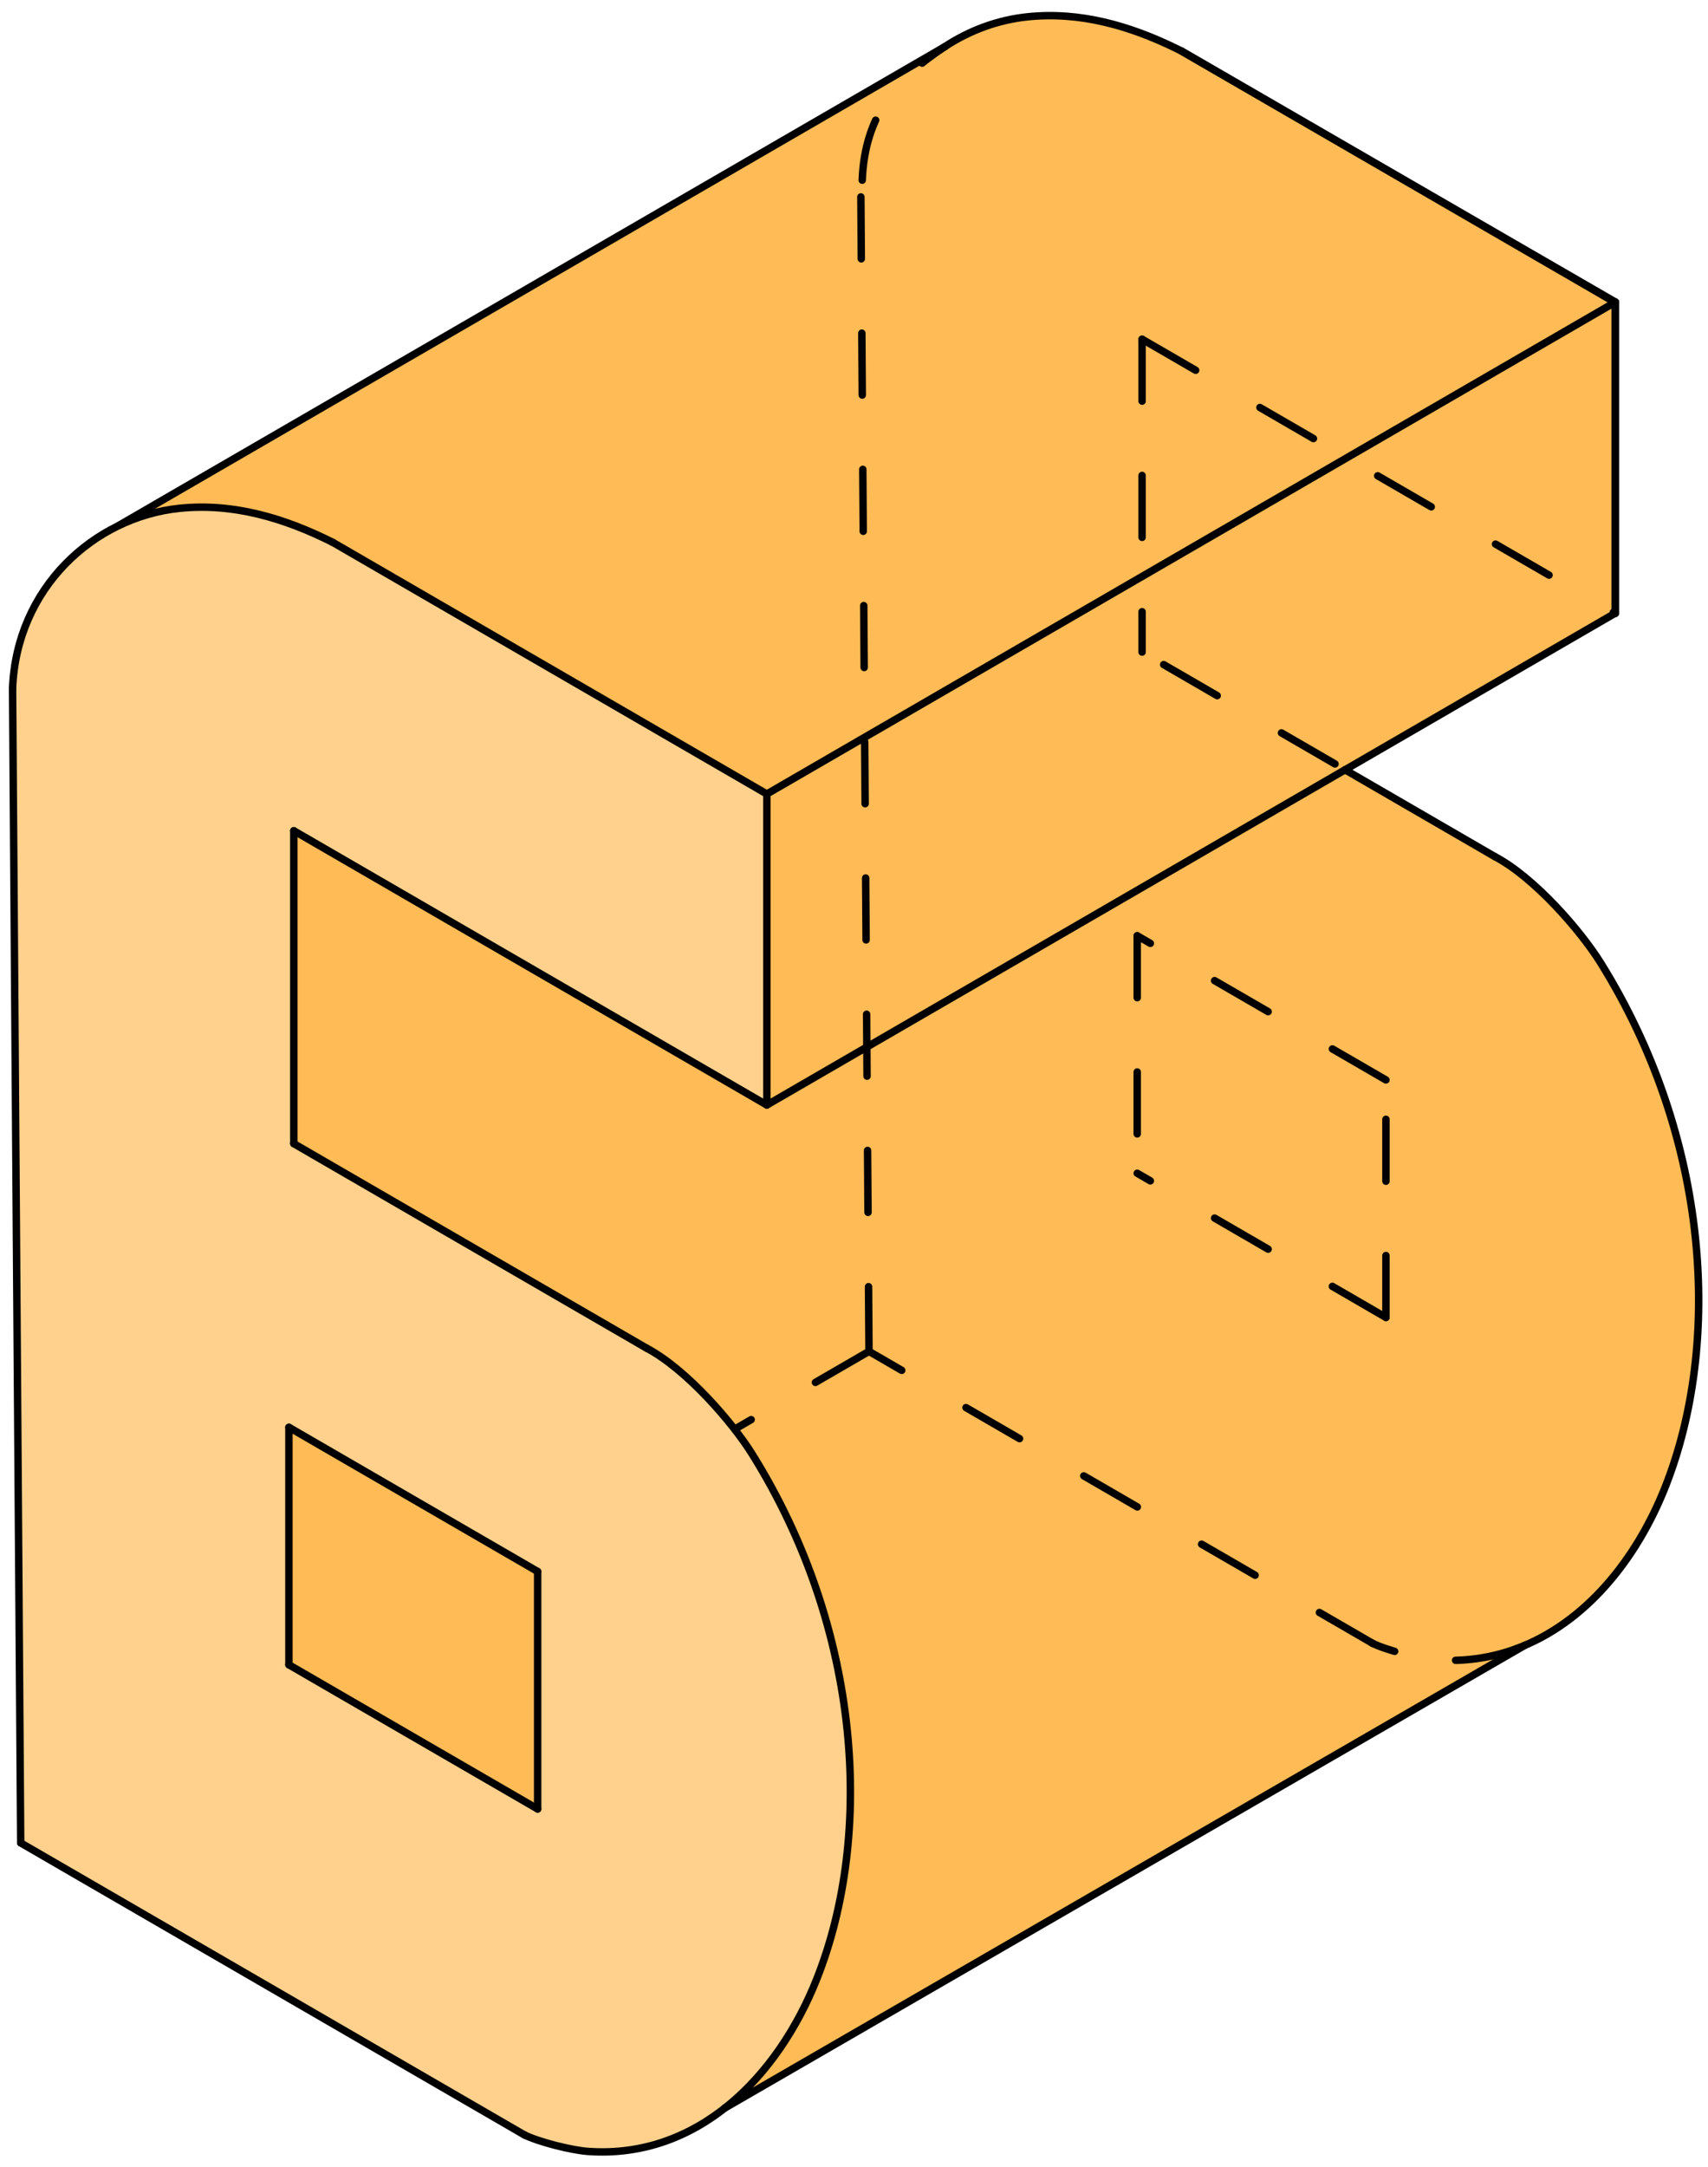
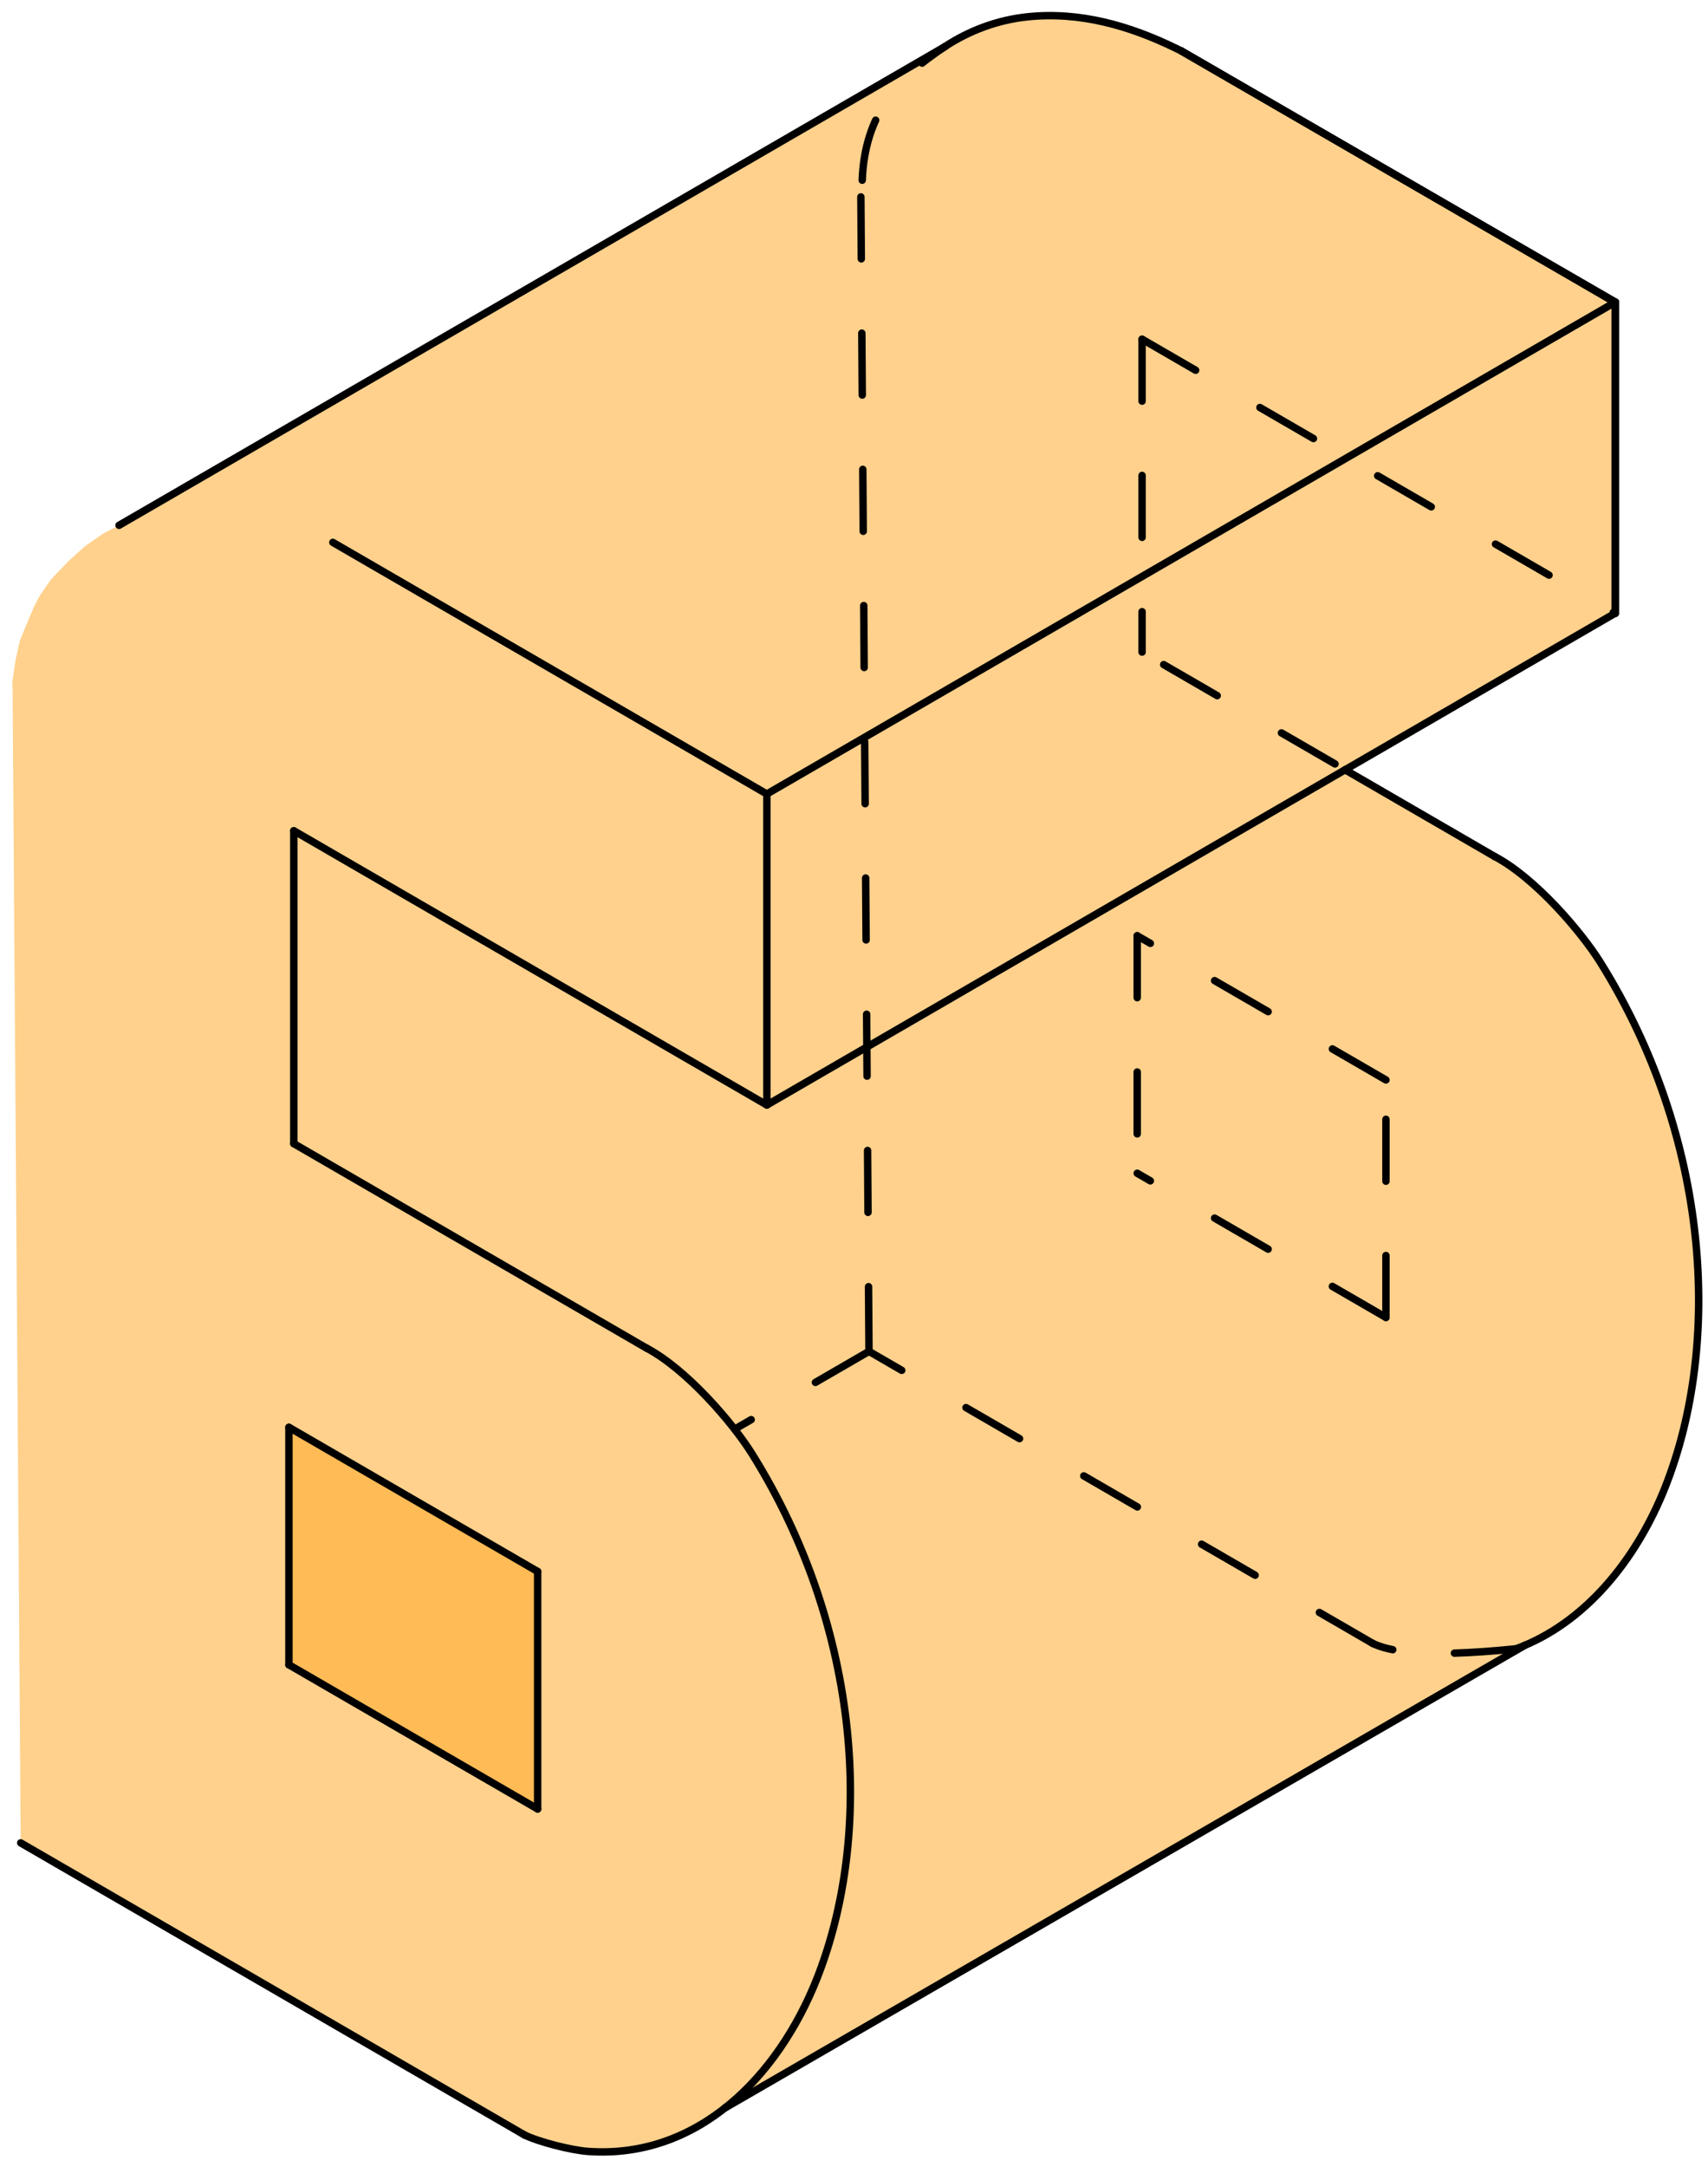
<svg xmlns="http://www.w3.org/2000/svg" width="138" height="175" viewBox="0 0 138 175" fill="none">
  <path d="M1.015 55.593L1.672 148.813L41.652 172.002L42.593 172.52L43.948 172.982L45.666 173.442L47.495 173.725L49.196 173.77L50.617 173.704L51.858 173.463L53.629 172.878L55.153 172.328L56.674 171.563L58.167 170.548L59.005 169.88L59.686 169.582L122.382 133.379L123.21 132.855L124.195 132.387L125.701 131.519L126.805 130.727L127.949 129.879L129.362 128.474L130.291 127.403L131.327 126.065L131.882 125.304L133.227 122.964L134.435 120.446L135.254 118.178L136.116 115.148L136.691 111.975L137.037 109.392L137.25 106.508L137.155 101.984L136.691 97.704L136.304 95.38L135.765 93.206L135.354 91.437L134.778 89.522L133.739 86.636L132.57 83.937L131.968 82.55L131.221 81.102L129.935 78.806L128.319 76.233L127.51 75.204L126.191 73.641L124.999 72.445L123.119 70.738L121.749 69.761L120.282 68.903L108.674 62.163L130.521 49.505L130.498 24.424L98.599 5.973L95.847 4.345L94.084 3.437L92.457 2.823L90.885 2.181L89.435 1.799L87.136 1.391L85.626 1.245L83.887 1.259L82.632 1.344L80.432 1.835L78.799 2.422L77.507 2.969L76.688 3.581L75.566 4.23L65.637 9.932L10.277 42.06L9.618 42.418L8.337 43.083L6.889 44.091L5.519 45.317L4.077 46.841L3.218 48.094L2.77 48.938L2 50.762L1.596 51.768L1.243 53.373L1 55.004L1.015 55.593Z" fill="#FFD18C" />
-   <path d="M23.738 67.083V92.196L52.692 109.08L54.593 110.409L56.092 111.797L57.597 113.463L59.399 115.561L60.527 117.037L61.586 118.873L62.589 120.557L63.525 122.378L64.584 124.794L65.216 126.367L66.13 128.835L66.83 131.194L67.547 134.113L68.089 136.716L68.415 139.202L68.668 142.106L68.689 145.116L68.632 147.09L68.455 149.259L68.156 151.954L67.546 154.687L67.071 156.716L66.47 158.394L65.986 159.817L64.854 162.231L63.719 164.272L62.514 165.996L61.591 167.294L60.075 168.933L59.006 169.88L123.21 132.855L125.005 131.962L126.806 130.727L129.091 128.781L130.014 127.728L131.598 125.705L133.121 123.164L134.745 119.51L135.716 116.506L136.564 112.96L137.041 108.825L137.25 106.508L137.165 103.191L137.049 100.567L136.521 96.435L135.884 93.627L135.245 91.055L134.206 87.913L133.243 85.37L131.557 81.704L129.936 78.806L128.319 76.233L126.731 74.332L125.295 72.755L123.12 70.738L122.034 69.939L120.779 69.171L118.928 68.091L114.825 65.693L108.674 62.163L130.522 49.505L130.499 24.424L96.822 4.934L95.429 4.106L92.458 2.823L90.243 2.084L88.084 1.544L85.627 1.245L83.888 1.259L81.687 1.618L80.633 1.774L79.208 2.272L77.233 3.226L75.065 4.51L72.296 6.121L69.708 7.652L67.338 8.984L54.198 16.64L11.604 41.292L10.277 42.06L11.37 41.699L12.877 41.314L14.841 41.025L16.54 40.997L18.605 41.12L19.756 41.325L21.853 41.778L23.621 42.42L25.735 43.284L26.891 43.797L41.516 52.356L61.96 64.115V89.228L23.738 67.083Z" fill="#FFBB55" />
  <path d="M23.344 115.254V134.431L43.44 146.074V126.897L23.344 115.254Z" fill="#FFBB55" />
-   <path d="M1.016 55.592L1.672 148.813" stroke="black" stroke-width="0.6" stroke-miterlimit="10" stroke-linecap="round" stroke-linejoin="round" />
  <path d="M69.555 15.901L70.211 109.122" stroke="black" stroke-width="0.6" stroke-miterlimit="10" stroke-linecap="round" stroke-linejoin="round" stroke-dasharray="5 6" />
  <path d="M42.389 172.404L1.672 148.813" stroke="black" stroke-width="0.6" stroke-miterlimit="10" stroke-linecap="round" stroke-linejoin="round" />
  <path d="M110.928 132.713L70.211 109.122" stroke="black" stroke-width="0.6" stroke-miterlimit="10" stroke-linecap="round" stroke-linejoin="round" stroke-dasharray="5 6" />
  <path d="M61.959 64.115V89.228" stroke="black" stroke-width="0.6" stroke-miterlimit="10" stroke-linecap="round" stroke-linejoin="round" />
  <path d="M130.498 24.424V49.536" stroke="black" stroke-width="0.6" stroke-miterlimit="10" stroke-linecap="round" stroke-linejoin="round" />
  <path d="M23.738 67.083V77.579V92.348" stroke="black" stroke-width="0.6" stroke-miterlimit="10" stroke-linecap="round" stroke-linejoin="round" />
  <path d="M92.277 27.392V37.888V52.656" stroke="black" stroke-width="0.6" stroke-miterlimit="10" stroke-linecap="round" stroke-linejoin="round" stroke-dasharray="5 6" />
  <path d="M52.24 108.861L23.738 92.348" stroke="black" stroke-width="0.6" stroke-miterlimit="10" stroke-linecap="round" stroke-linejoin="round" />
  <path d="M107.864 61.688L92.277 52.657" stroke="black" stroke-width="0.6" stroke-miterlimit="10" stroke-linecap="round" stroke-linejoin="round" stroke-dasharray="5 6" />
  <path d="M120.778 69.171L108.682 62.162" stroke="black" stroke-width="0.6" stroke-miterlimit="10" stroke-linecap="round" stroke-linejoin="round" />
  <path d="M23.738 67.083L61.96 89.228" stroke="black" stroke-width="0.6" stroke-miterlimit="10" stroke-linecap="round" stroke-linejoin="round" />
  <path d="M92.277 27.392L130.499 49.536" stroke="black" stroke-width="0.6" stroke-miterlimit="10" stroke-linecap="round" stroke-linejoin="round" stroke-dasharray="5 6" />
  <path d="M108.674 62.162L130.521 49.504" stroke="black" stroke-width="0.6" stroke-miterlimit="10" stroke-linecap="round" stroke-linejoin="round" />
  <path d="M61.959 89.228L108.673 62.162" stroke="black" stroke-width="0.6" stroke-miterlimit="10" stroke-linecap="round" stroke-linejoin="round" />
  <path d="M61.959 64.115L130.521 24.392" stroke="black" stroke-width="0.6" stroke-miterlimit="10" stroke-linecap="round" stroke-linejoin="round" />
  <path d="M130.521 24.392V49.504" stroke="black" stroke-width="0.6" stroke-miterlimit="10" stroke-linecap="round" stroke-linejoin="round" />
  <path d="M95.43 4.105L130.522 24.391" stroke="black" stroke-width="0.6" stroke-miterlimit="10" stroke-linecap="round" stroke-linejoin="round" />
  <path d="M26.891 43.797L61.959 64.115" stroke="black" stroke-width="0.6" stroke-miterlimit="10" stroke-linecap="round" stroke-linejoin="round" />
  <path d="M95.43 4.105L130.499 24.424" stroke="black" stroke-width="0.6" stroke-miterlimit="10" stroke-linecap="round" stroke-linejoin="round" />
  <path d="M123.21 132.854L58.545 170.234" stroke="black" stroke-width="0.6" stroke-miterlimit="10" stroke-linecap="round" stroke-linejoin="round" />
  <path d="M23.344 115.254V134.431" stroke="black" stroke-width="0.6" stroke-miterlimit="10" stroke-linecap="round" stroke-linejoin="round" />
  <path d="M91.883 75.562V94.739" stroke="black" stroke-width="0.6" stroke-miterlimit="10" stroke-linecap="round" stroke-linejoin="round" stroke-dasharray="5 6" />
  <path d="M43.44 146.074L23.344 134.431" stroke="black" stroke-width="0.6" stroke-miterlimit="10" stroke-linecap="round" stroke-linejoin="round" />
  <path d="M111.979 106.382L91.883 94.739" stroke="black" stroke-width="0.6" stroke-miterlimit="10" stroke-linecap="round" stroke-linejoin="round" stroke-dasharray="5 6" />
  <path d="M43.44 146.073V126.896" stroke="black" stroke-width="0.6" stroke-miterlimit="10" stroke-linecap="round" stroke-linejoin="round" />
  <path d="M111.979 106.383V87.206" stroke="black" stroke-width="0.6" stroke-miterlimit="10" stroke-linecap="round" stroke-linejoin="round" stroke-dasharray="5 6" />
  <path d="M43.44 126.897L23.344 115.254" stroke="black" stroke-width="0.6" stroke-miterlimit="10" stroke-linecap="round" stroke-linejoin="round" />
  <path d="M111.979 87.206L91.883 75.562" stroke="black" stroke-width="0.6" stroke-miterlimit="10" stroke-linecap="round" stroke-linejoin="round" stroke-dasharray="5 6" />
  <path d="M76.339 3.769L9.619 42.418" stroke="black" stroke-width="0.6" stroke-miterlimit="10" stroke-linecap="round" stroke-linejoin="round" />
  <path d="M52.241 108.861C55.464 110.561 59.179 114.865 60.766 117.406C69.623 131.586 70.622 148.165 65.986 159.817C62.857 167.684 56.368 174.36 47.496 173.725C46.182 173.631 43.513 172.965 42.328 172.371" stroke="black" stroke-width="0.6" stroke-miterlimit="10" stroke-linecap="round" stroke-linejoin="round" />
-   <path d="M122.497 133.138C120.517 133.865 118.357 134.2 116.033 134.034C114.72 133.94 112.05 133.274 110.865 132.68" stroke="black" stroke-width="0.6" stroke-miterlimit="10" stroke-linecap="round" stroke-linejoin="round" stroke-dasharray="5 5" />
+   <path d="M122.497 133.138C114.72 133.94 112.05 133.274 110.865 132.68" stroke="black" stroke-width="0.6" stroke-miterlimit="10" stroke-linecap="round" stroke-linejoin="round" stroke-dasharray="5 5" />
  <path d="M120.779 69.17C124.002 70.87 127.718 75.174 129.305 77.714C138.161 91.895 139.16 108.474 134.525 120.126C132.215 125.932 128.075 131.09 122.498 133.138" stroke="black" stroke-width="0.6" stroke-miterlimit="10" stroke-linecap="round" stroke-linejoin="round" />
-   <path d="M1.016 55.593C1.327 47.508 7.546 41.769 14.49 41.048C18.853 40.595 22.988 41.839 26.891 43.797" stroke="black" stroke-width="0.6" stroke-miterlimit="10" stroke-linecap="round" stroke-linejoin="round" />
  <path d="M76.338 3.769C78.342 2.445 80.642 1.605 83.028 1.357C87.242 0.919 91.242 2.064 95.026 3.907C95.16 3.972 95.295 4.039 95.429 4.106" stroke="black" stroke-width="0.6" stroke-miterlimit="10" stroke-linecap="round" stroke-linejoin="round" />
  <path d="M69.664 14.553C69.869 9.247 72.509 6.298 76.339 3.769" stroke="black" stroke-width="0.6" stroke-miterlimit="10" stroke-linecap="round" stroke-linejoin="round" stroke-dasharray="5 6" />
  <path d="M70.211 109.122L59.5 115.325" stroke="black" stroke-width="0.6" stroke-miterlimit="10" stroke-linecap="round" stroke-linejoin="round" stroke-dasharray="5 6" />
</svg>